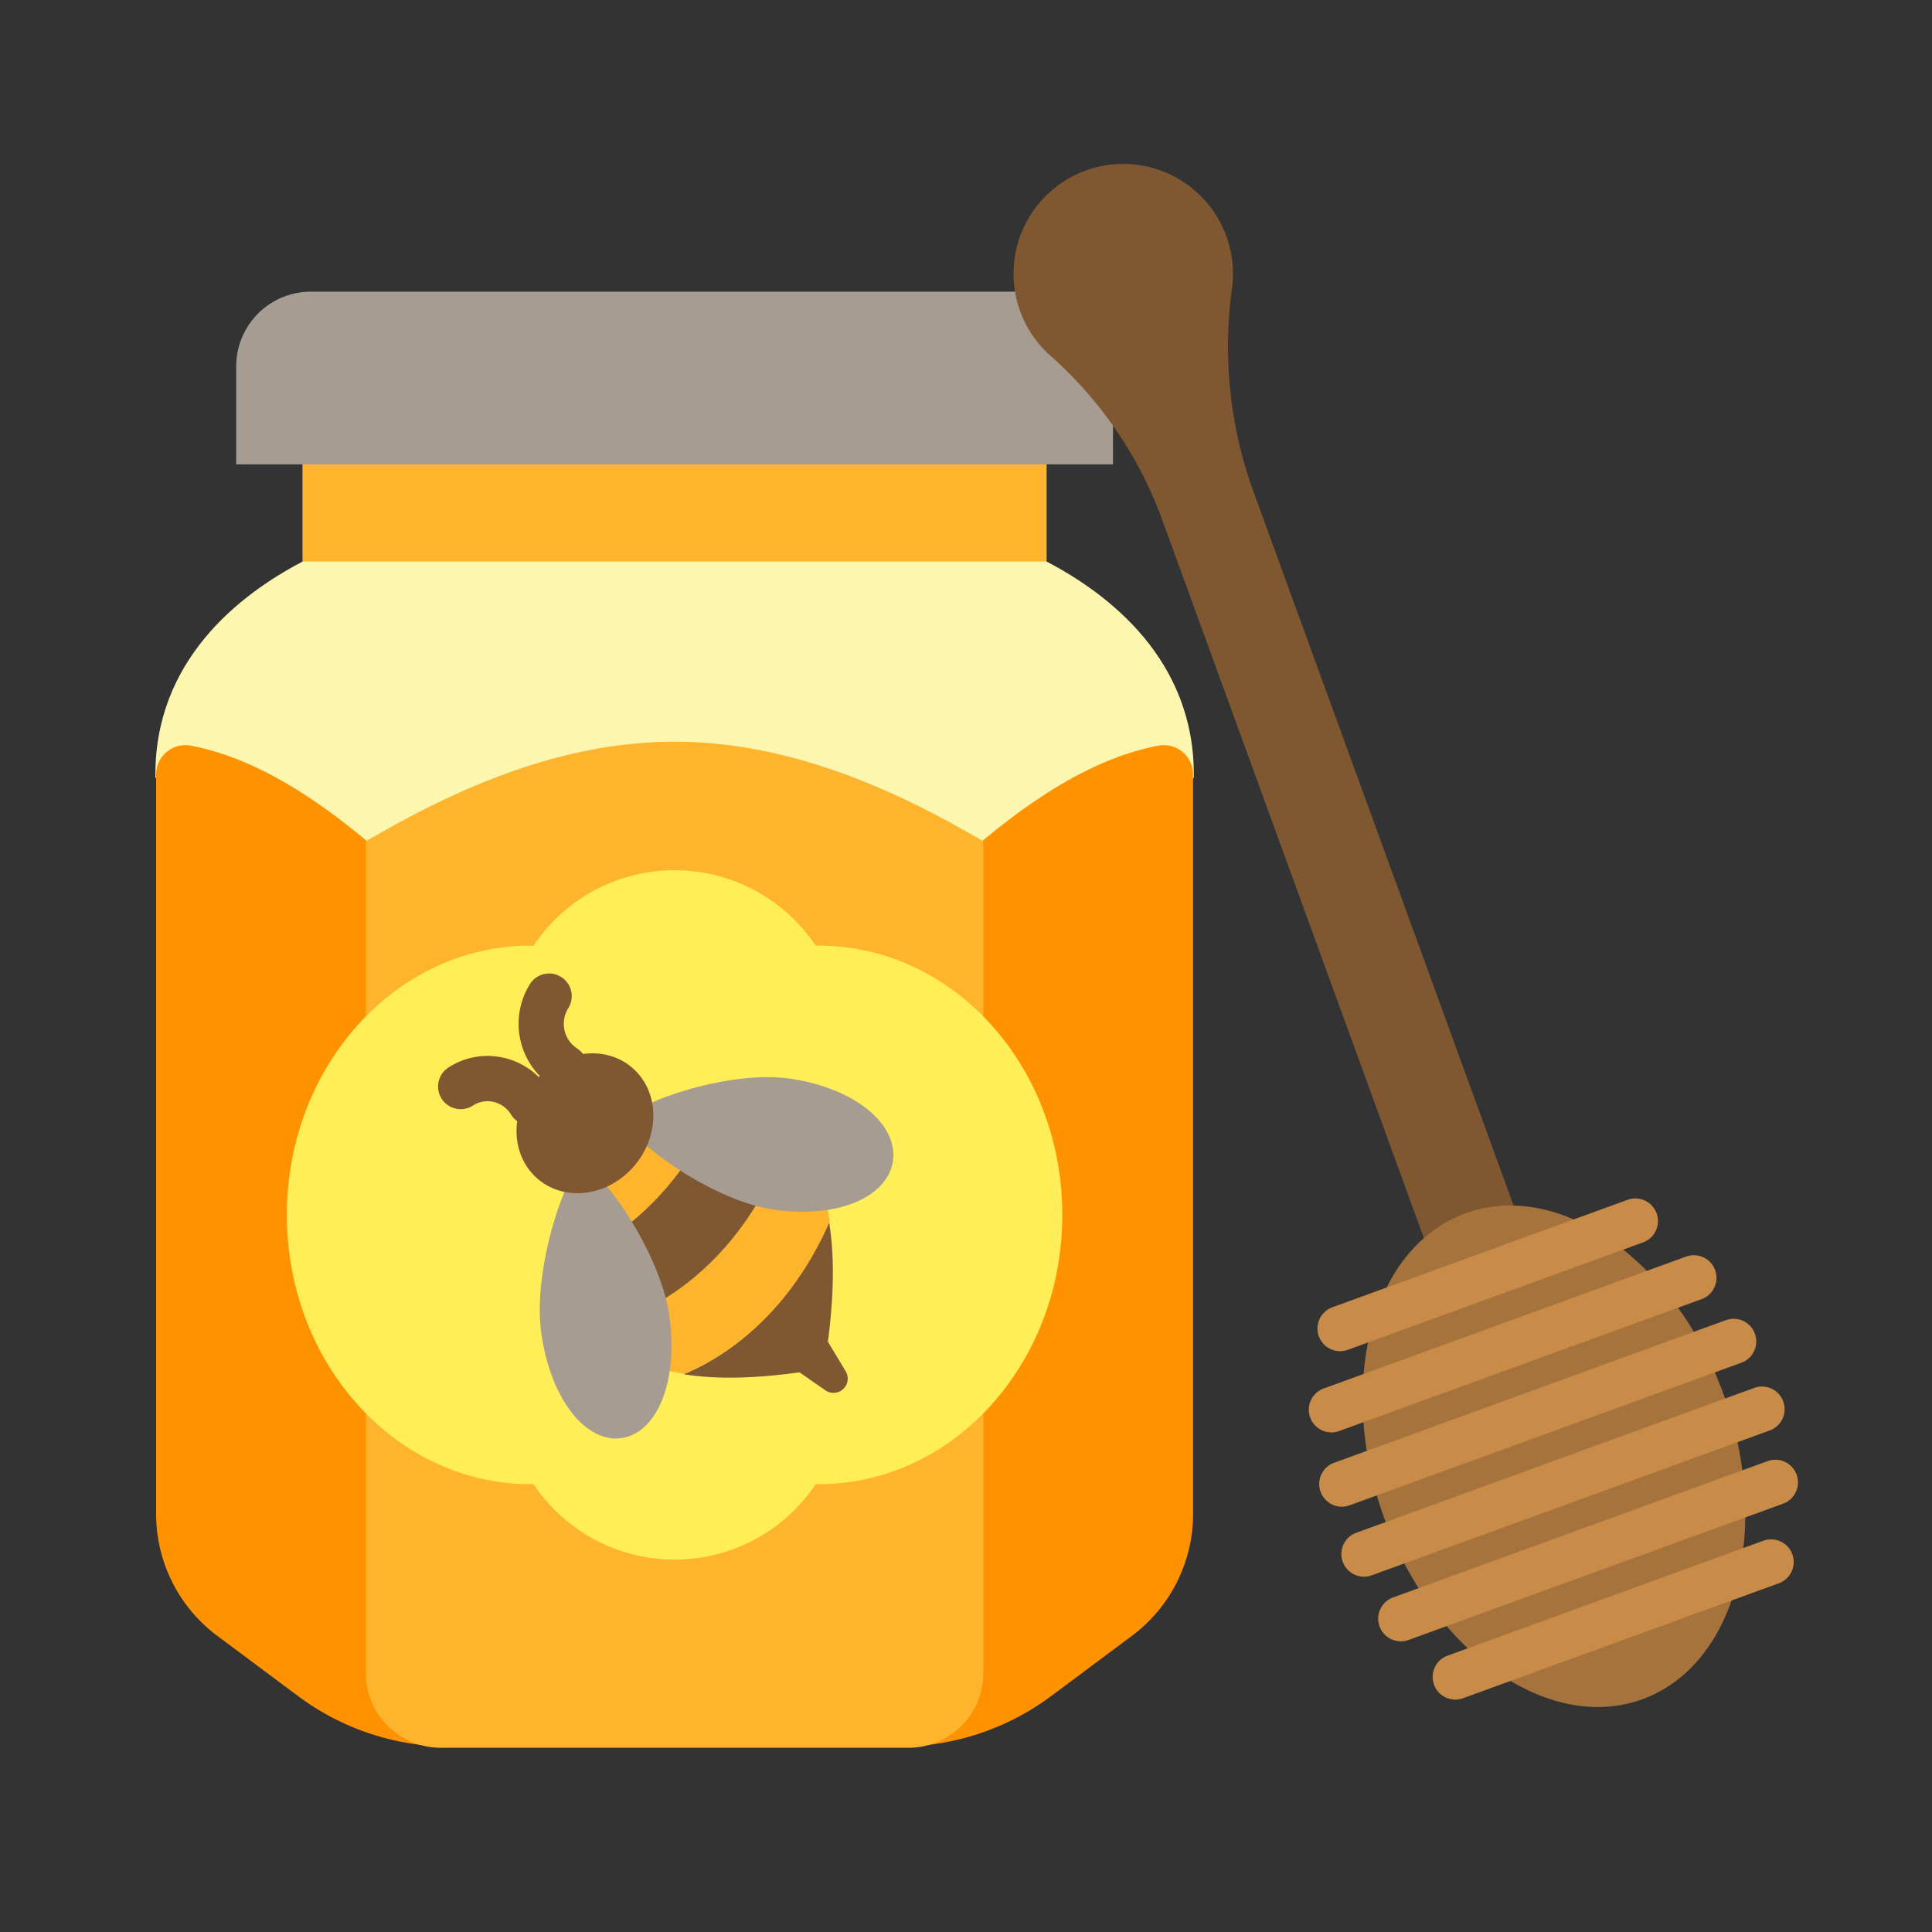
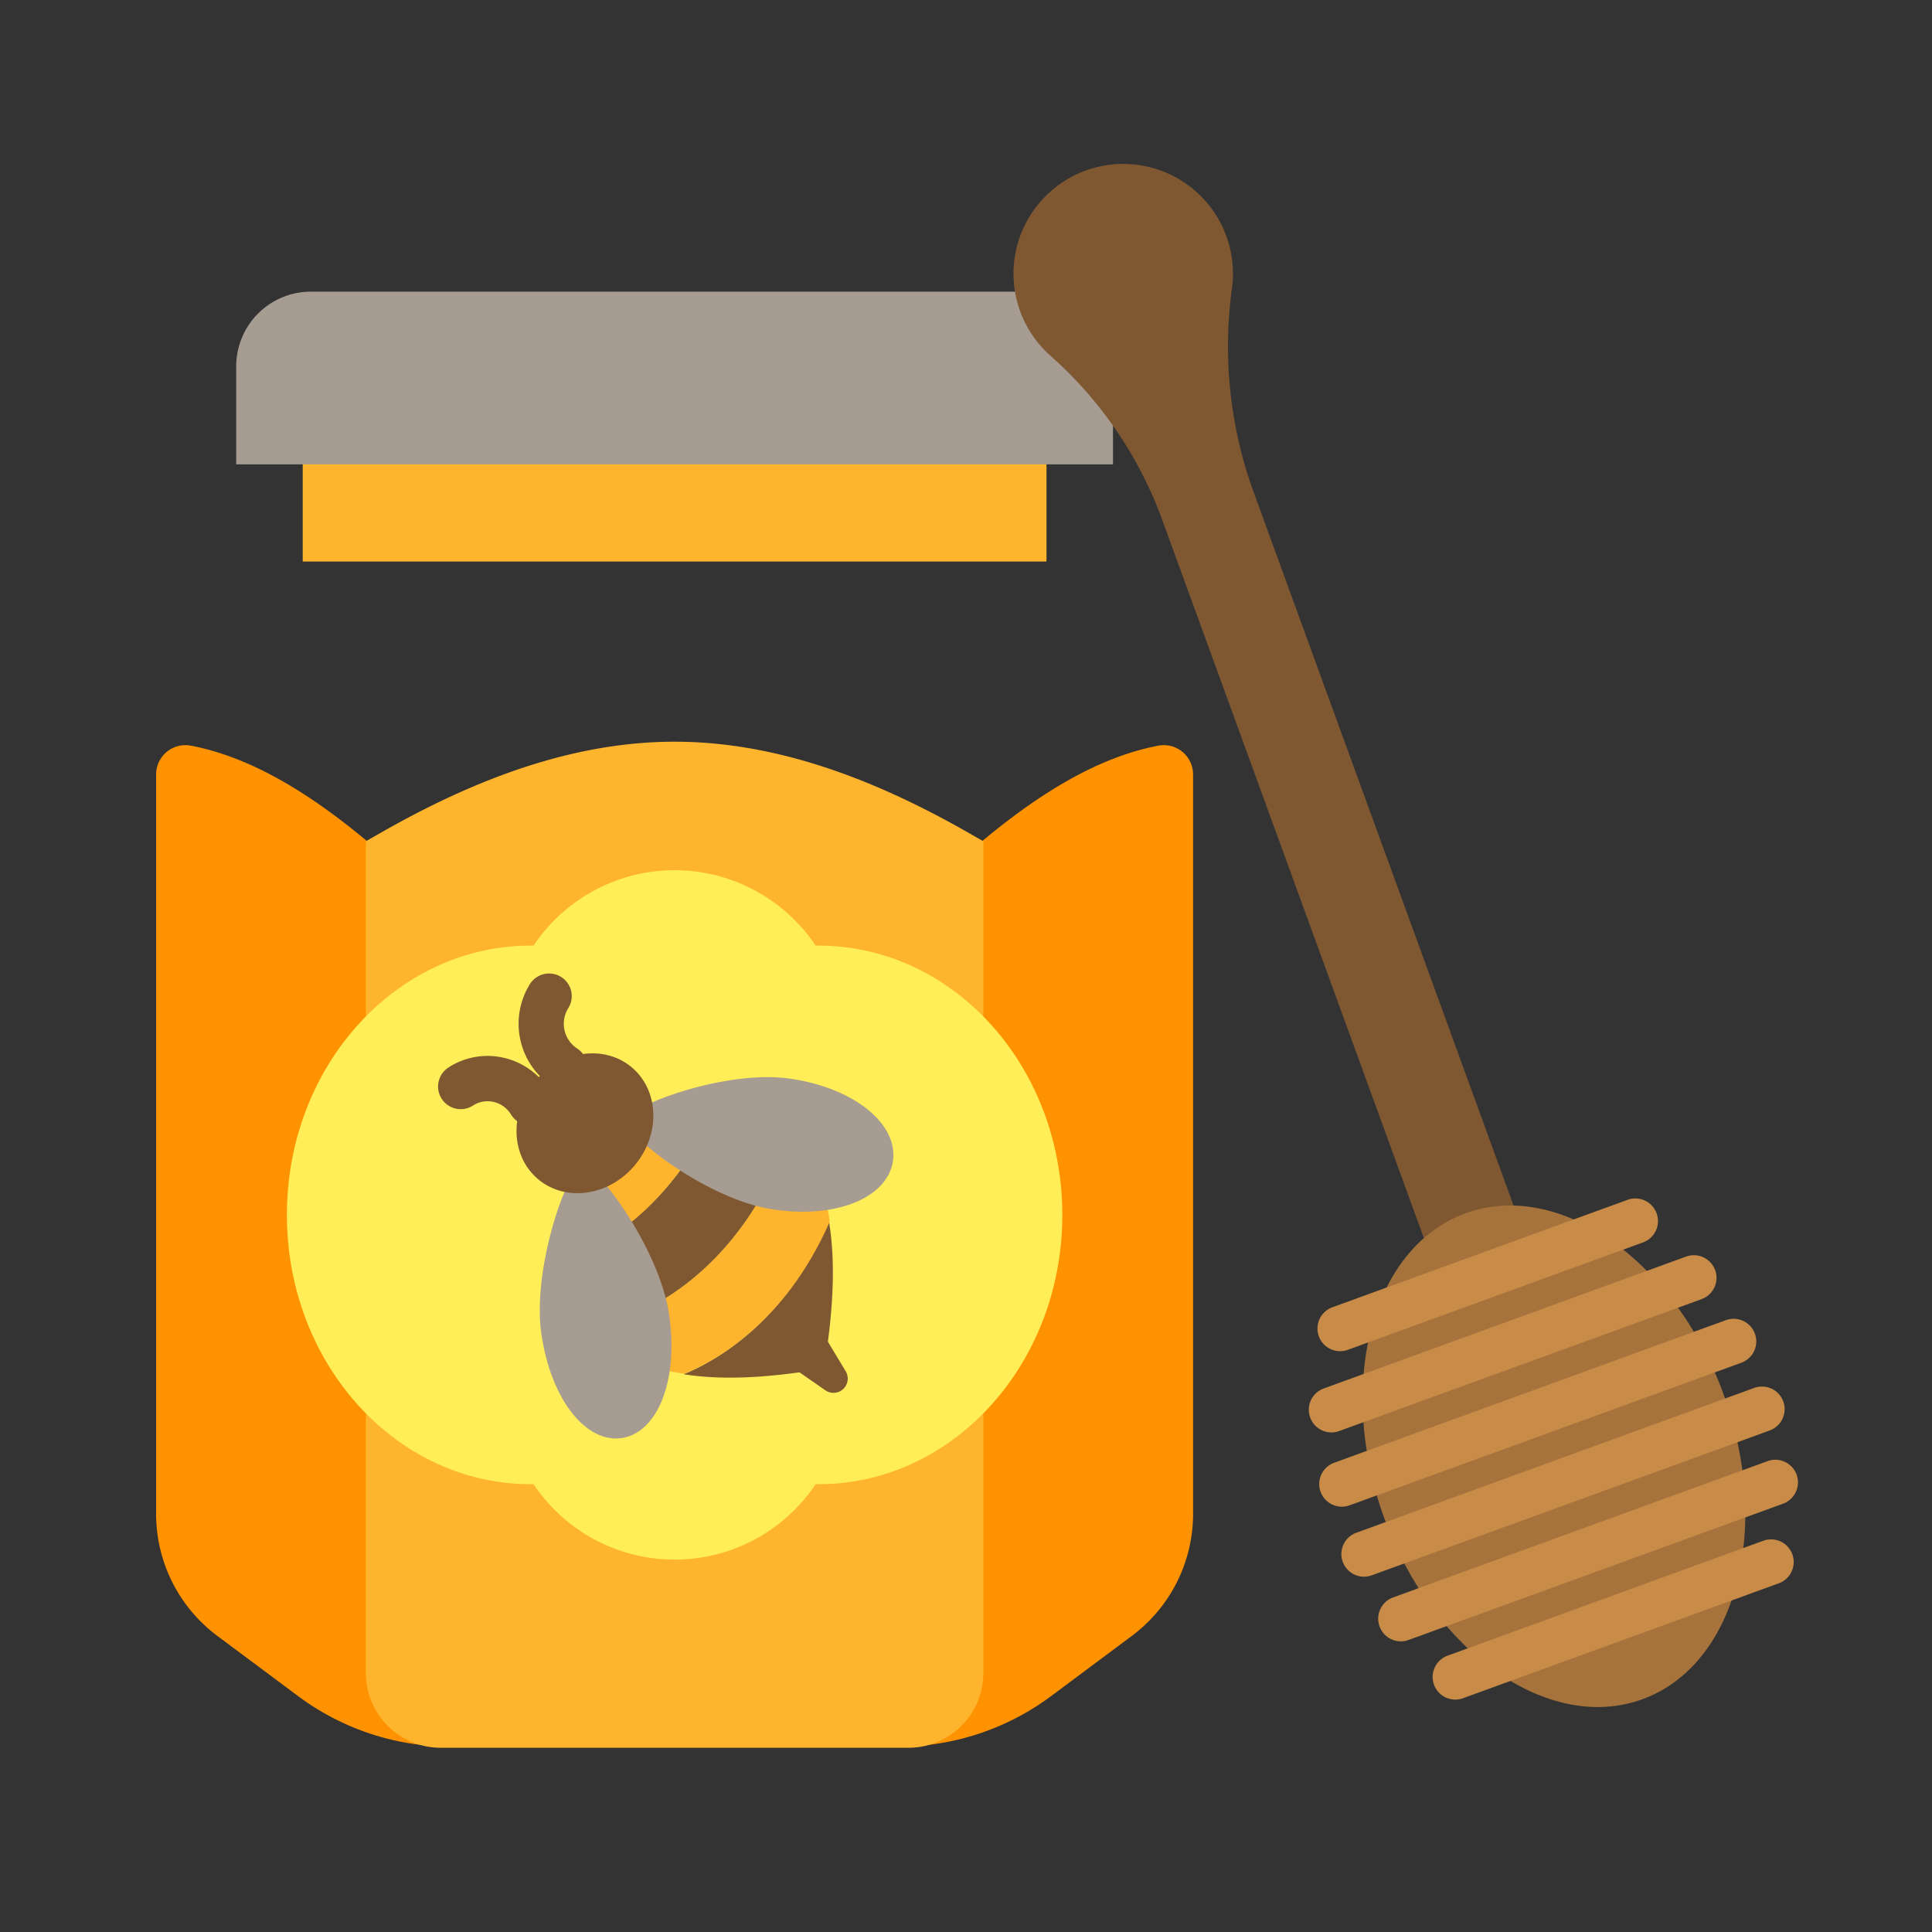
<svg xmlns="http://www.w3.org/2000/svg" id="color_copy" height="512" viewBox="0 0 256 256" width="512" data-name="color copy">
  <rect x="0" y="0" width="256" height="256" fill="#333333" stroke="none" />
-   <path d="m138.665 74.403v-17.775h-98.554v17.775c-8.312 4.328-19.725 13.102-19.519 28.616l28.896 34.977 82.197 4.696 26.499-39.673c.206-15.514-11.207-24.288-19.519-28.616z" fill="#fdf6ae" />
  <path d="m40.111 56.628h98.554v17.775h-98.554z" fill="#ffb42e" />
  <path d="m153.465 98.808c-8.279 1.585-16.132 6.656-23.284 12.616-12.354-7.29-69.231-7.29-81.585 0-7.152-5.96-15.005-11.03-23.285-12.616a3.886 3.886 0 0 0 -4.626 3.81v97.922a20.161 20.161 0 0 0 8.043 16.171l10.722 7.994a33.789 33.789 0 0 0 20.204 6.731h59.466a33.789 33.789 0 0 0 20.204-6.731l10.722-7.994a20.161 20.161 0 0 0 8.043-16.171v-97.923a3.886 3.886 0 0 0 -4.626-3.81z" fill="#ff9200" />
  <path d="m41.197 38.645h96.381a9.901 9.901 0 0 1 9.901 9.901v12.984a0 0 0 0 1 0 0h-116.183a0 0 0 0 1 0 0v-12.984a9.901 9.901 0 0 1 9.901-9.901z" fill="#a69c92" />
  <path d="m130.297 111.492c-12.384-7.322-26.258-13.213-40.909-13.213s-28.525 5.891-40.909 13.213v110.085a9.903 9.903 0 0 0 9.794 10.009h62.23a9.903 9.903 0 0 0 9.794-10.009z" fill="#ffb42e" />
  <path d="m108.465 125.3h-.391a22.468 22.468 0 0 0 -37.372 0h-.391c-17.837 0-32.297 15.975-32.297 35.682 0 19.706 14.46 35.682 32.297 35.682h.391a22.468 22.468 0 0 0 37.372 0h.391c17.837 0 32.297-15.975 32.297-35.682 0-19.707-14.46-35.682-32.297-35.682z" fill="#ffee58" />
  <path d="m70.272 149.111a2.998 2.998 0 0 1 -2.557-1.426 3.668 3.668 0 0 0 -2.318-1.678 3.553 3.553 0 0 0 -2.725.486 3 3 0 0 1 -3.247-5.046 9.507 9.507 0 0 1 7.301-1.29 9.62 9.62 0 0 1 6.097 4.38 3.001 3.001 0 0 1 -2.551 4.575z" fill="#7f5831" />
  <path d="m74.832 144.445a2.986 2.986 0 0 1 -1.621-.477 9.945 9.945 0 0 1 -3.025-13.519 3 3 0 1 1 5.108 3.147 3.913 3.913 0 0 0 1.164 5.325 3 3 0 0 1 -1.627 5.523z" fill="#7f5831" />
  <path d="m105.422 181.482 3.972 2.76a1.887 1.887 0 0 0 2.642-2.579l-2.587-4.296z" fill="#7f5831" />
  <path d="m103.785 152.494c-7.564 18.932-21.991 22.472-21.991 22.472l-3.759 1.099a22.756 22.756 0 0 0 12.63 5.954c4.046-1.646 13.374-6.722 19.287-20.073a23.771 23.771 0 0 0 -5.295-12.045z" fill="#ffb42e" />
  <path d="m95.56 145.204c-6.106-.652-12.696 2.091-15.252 5.06l-1.557 1.591c-2.124 2.431-5.082 9.235-4.701 15.537 2.394-.74 14.688-5.283 21.511-22.189z" fill="#ffb42e" />
  <path d="m103.772 152.508.873-2.592c-.32-.374-.651-.742-1.001-1.099a12.856 12.856 0 0 0 -8.009-3.688c-6.823 16.905-19.117 21.448-21.511 22.188a12.53 12.53 0 0 0 3.359 8.234c.177.181.358.356.539.529l3.759-1.099s14.427-3.54 21.991-22.472z" fill="#7f5831" />
  <path d="m90.588 182.099c4.91.775 10.627.507 17.25-.54l1.557-1.591c1.046-6.909 1.298-12.855.48-17.942-5.913 13.351-15.241 18.427-19.287 20.073z" fill="#7f5831" />
  <path d="m71.74 176.786c-1.291-8.813 3.524-22.075 5.377-22.358s10.256 10.957 11.547 19.77-1.584 15.636-6.257 16.35-9.377-4.949-10.667-13.762z" fill="#a69c92" />
  <path d="m104.854 142.947c-8.624-1.319-21.602 3.602-21.879 5.495s10.722 10.481 19.346 11.8 15.301-1.618 16-6.394-4.843-9.582-13.467-10.901z" fill="#a69c92" />
  <path d="m84.26 141.937c3.341 3.414 3.025 9.272-.705 13.084s-9.462 4.134-12.803.72-3.025-9.272.705-13.084 9.462-4.134 12.803-.72z" fill="#7f5831" />
  <path d="m165.914 64.658 38.306 105.134-11.877 4.333-38.562-105.838a53.46 53.46 0 0 0 -14.7-21.242 14.54 14.54 0 1 1 24.179-8.958 56.499 56.499 0 0 0 2.654 26.571z" fill="#7f5831" />
  <ellipse cx="205.847" cy="192.901" fill="#a6733c" rx="23.924" ry="34.252" transform="matrix(.94 -.342 .342 .94 -53.562 82.037)" />
  <g fill="#c88b48">
    <path d="m177.57 179.04a3.001 3.001 0 0 1 -1.026-5.82l39.099-14.23a3 3 0 1 1 2.052 5.638l-39.099 14.23a2.987 2.987 0 0 1 -1.026.182z" />
    <path d="m176.422 189.802a3.001 3.001 0 0 1 -1.026-5.82l48.045-17.487a3 3 0 0 1 2.052 5.638l-48.045 17.487a2.987 2.987 0 0 1 -1.026.182z" />
    <path d="m177.802 199.644a3.001 3.001 0 0 1 -1.026-5.82l51.934-18.903a3 3 0 0 1 2.052 5.638l-51.934 18.903a2.987 2.987 0 0 1 -1.026.182z" />
    <path d="m180.737 208.92a3.001 3.001 0 0 1 -1.026-5.82l52.712-19.186a3 3 0 1 1 2.052 5.638l-52.712 19.186a2.987 2.987 0 0 1 -1.026.182z" />
    <path d="m185.618 217.488a3.001 3.001 0 0 1 -1.026-5.82l49.601-18.053a3 3 0 1 1 2.052 5.638l-49.601 18.053a2.987 2.987 0 0 1 -1.026.182z" />
    <path d="m192.832 225.206a3.001 3.001 0 0 1 -1.026-5.82l41.821-15.222a3 3 0 1 1 2.052 5.638l-41.821 15.222a2.987 2.987 0 0 1 -1.026.182z" />
  </g>
</svg>